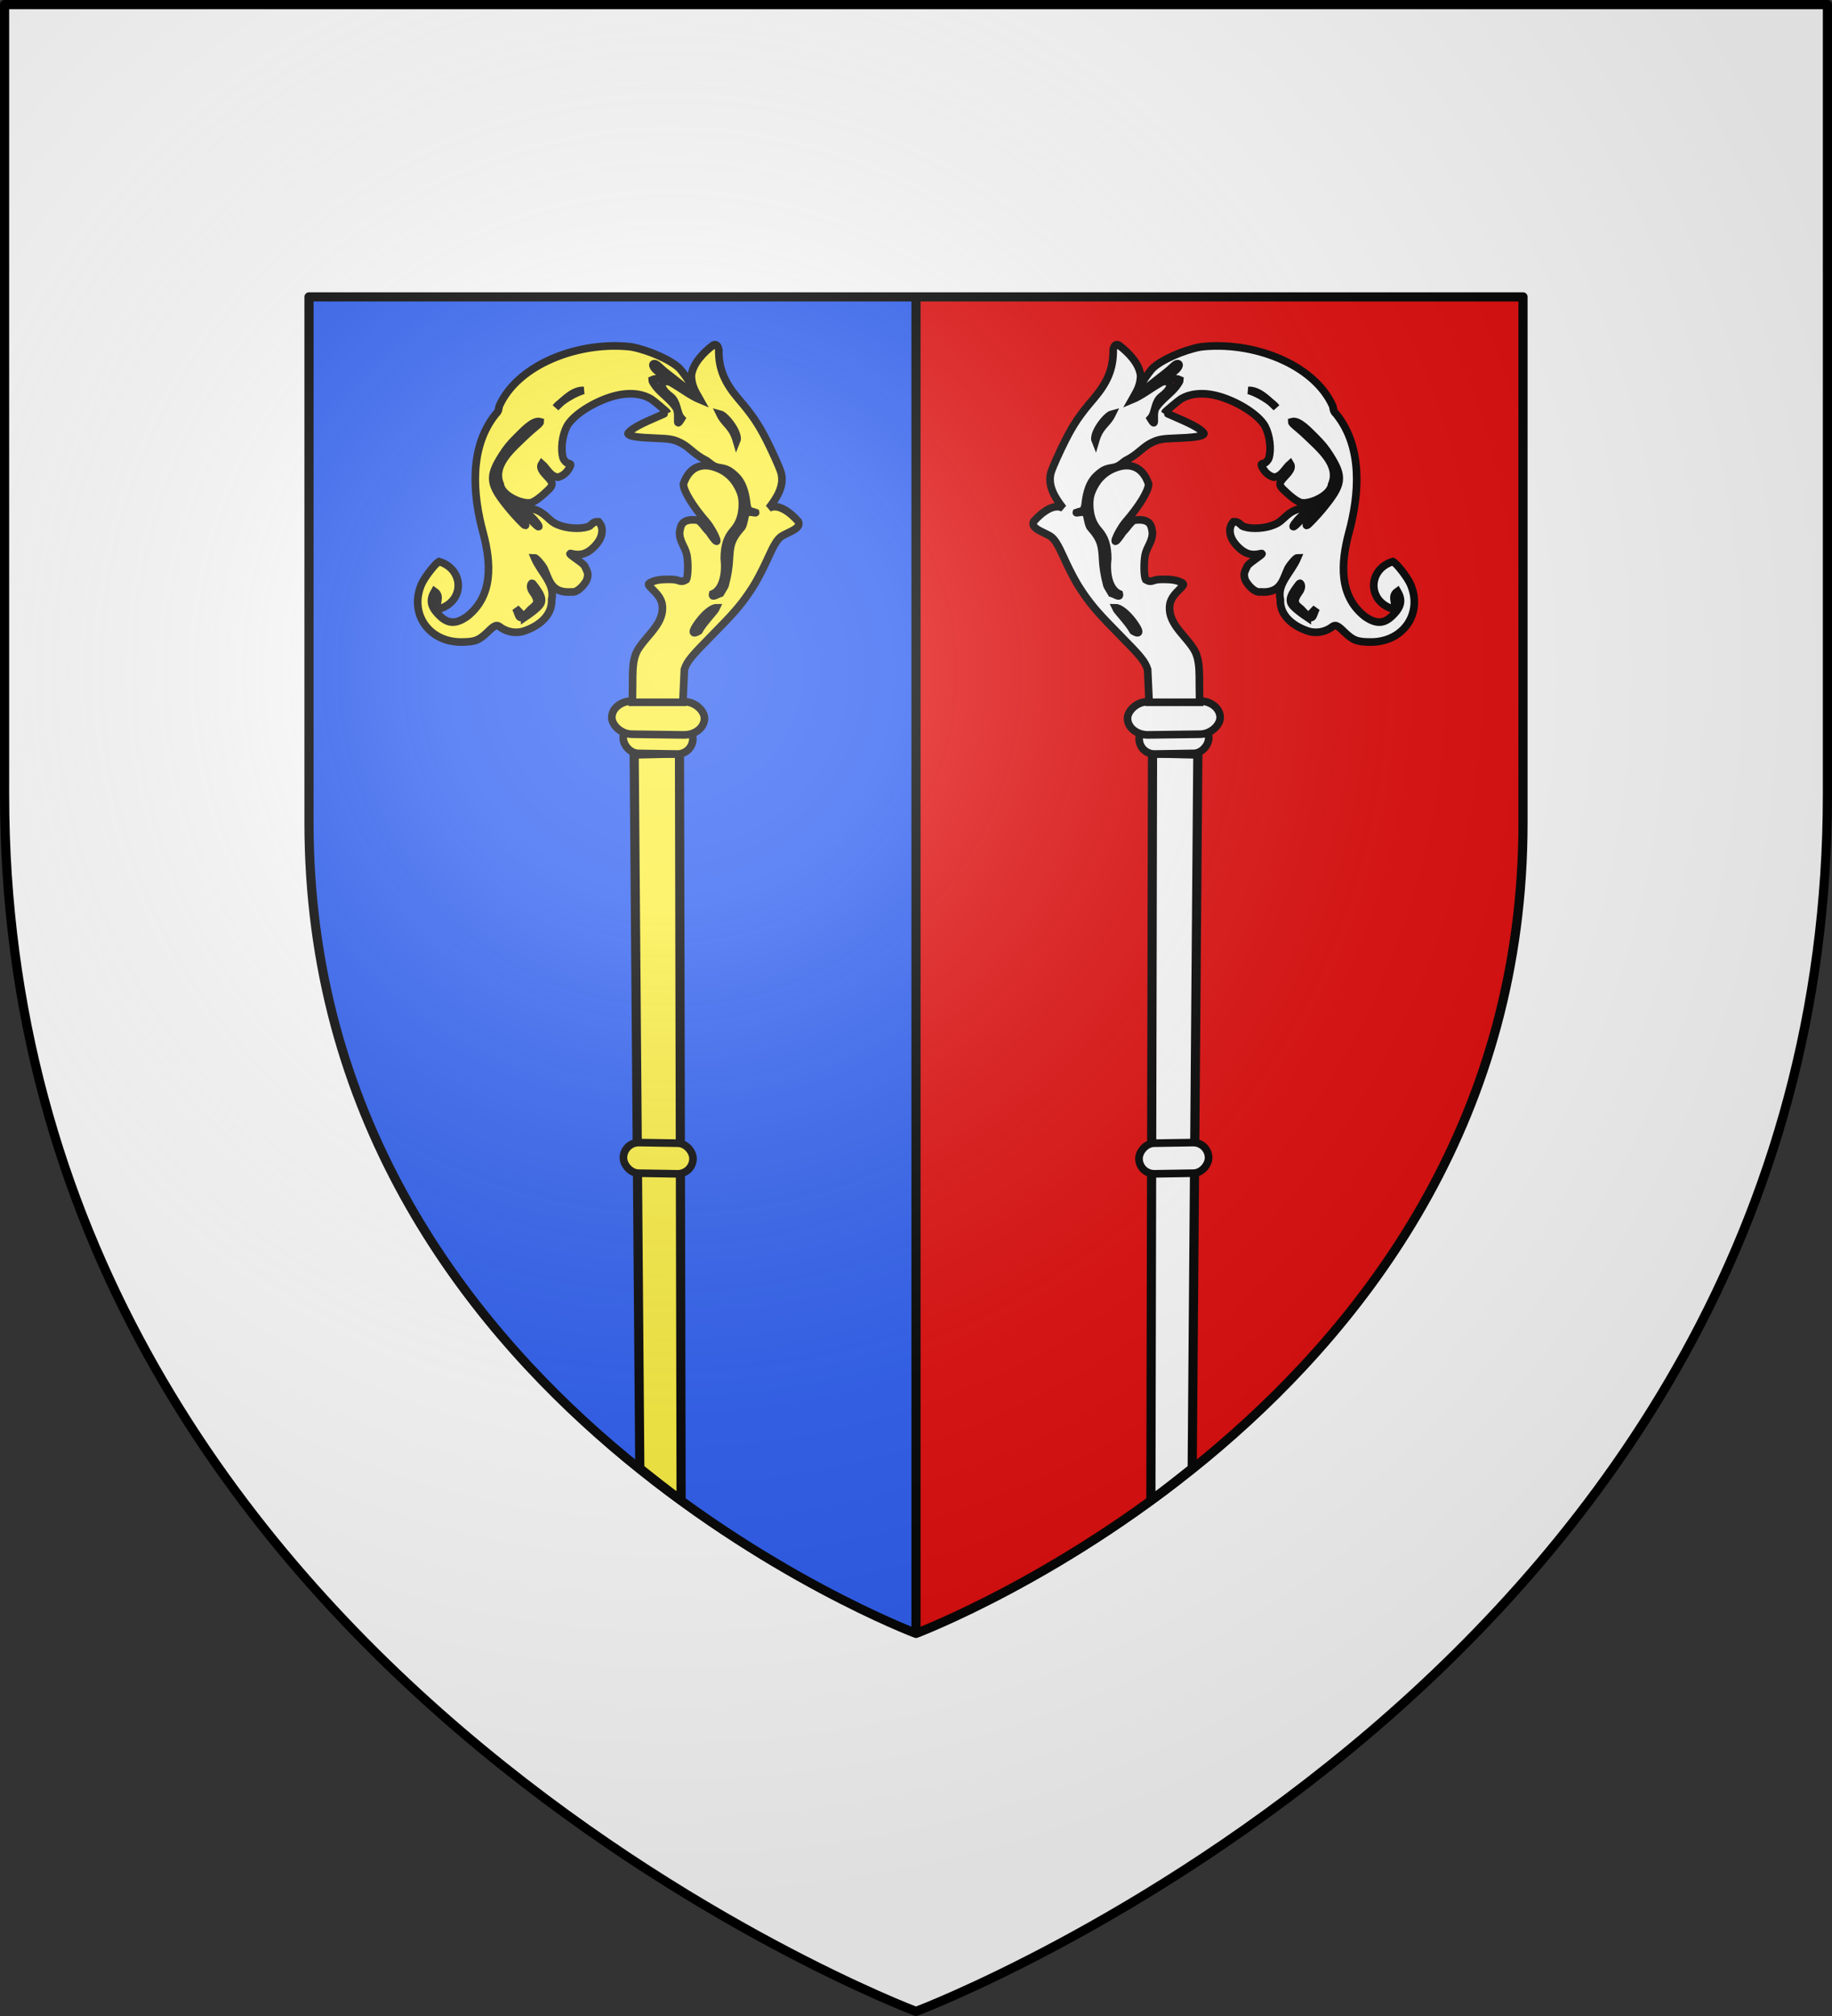
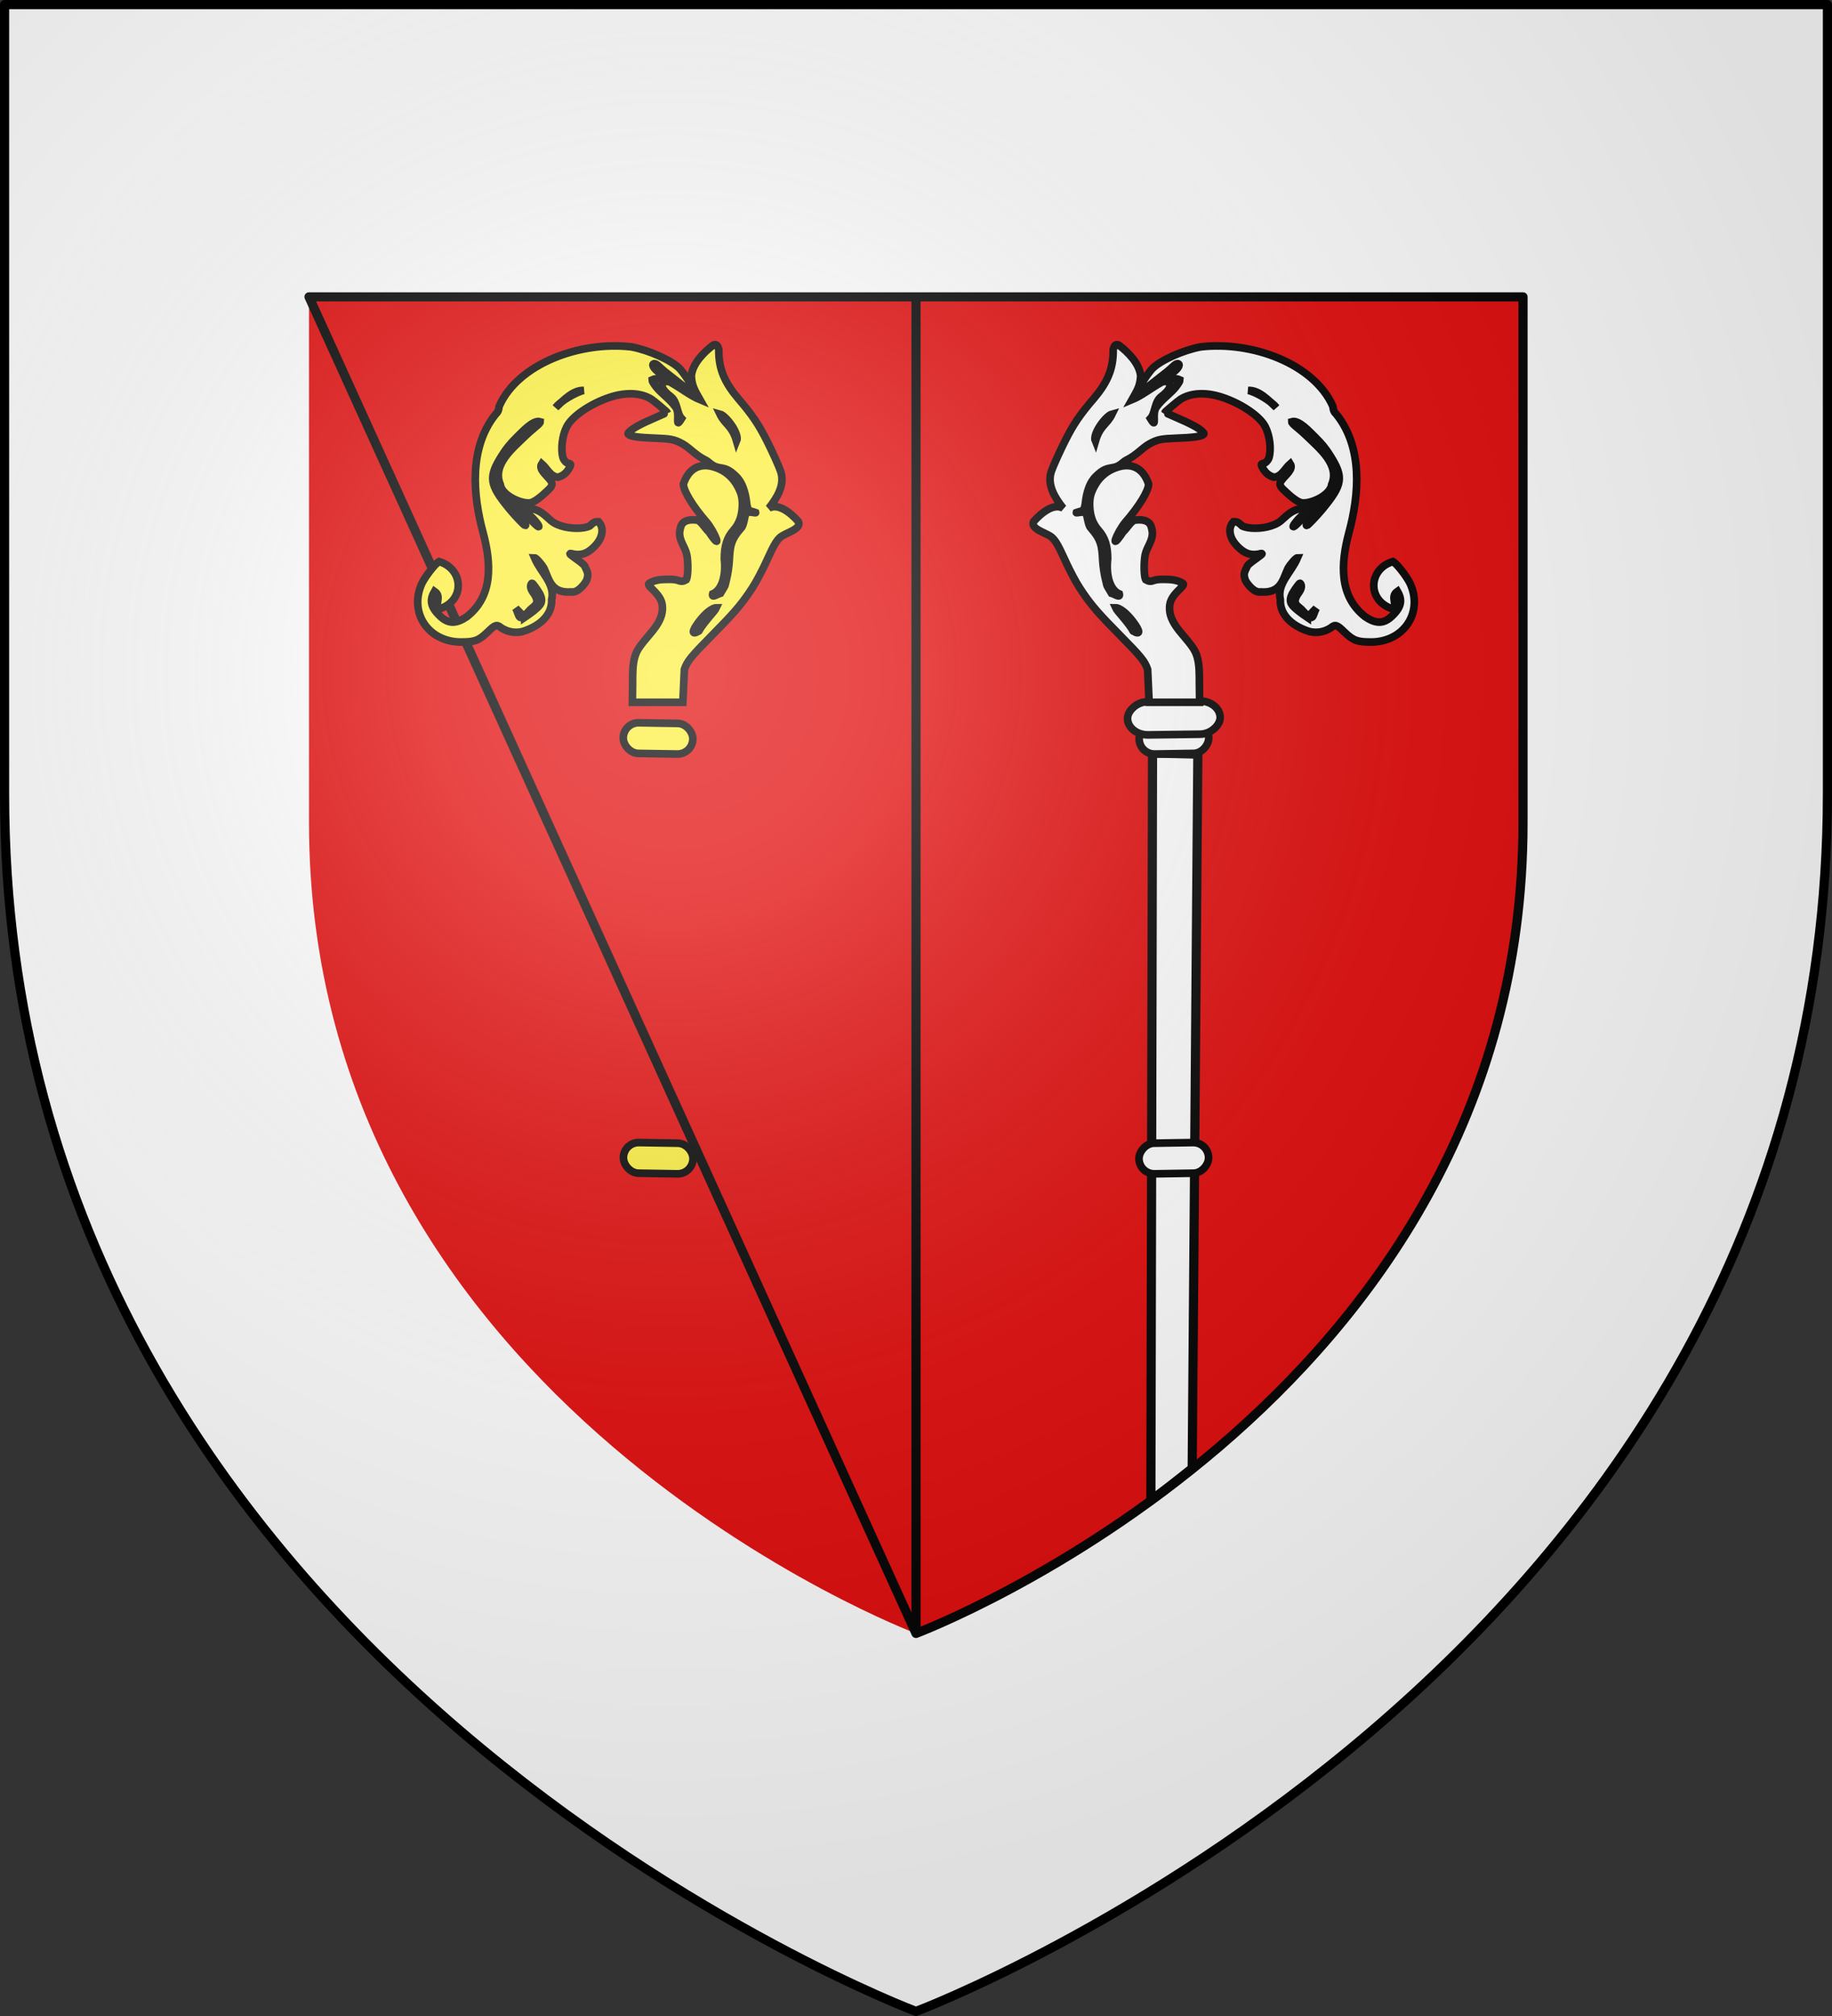
<svg xmlns="http://www.w3.org/2000/svg" xmlns:ns1="http://sodipodi.sourceforge.net/DTD/sodipodi-0.dtd" xmlns:ns2="http://www.inkscape.org/namespaces/inkscape" xmlns:xlink="http://www.w3.org/1999/xlink" width="600" height="660" viewBox="0 0 600 660" id="svg2" ns1:version="0.32" ns2:version="0.91 r13725" ns1:docname="Blason_de_la_ville_de_Maxstadt_(Moselle)_Valide.svg" ns2:output_extension="org.inkscape.output.svg.inkscape" version="1.0">
  <rect x="0" y="0" width="600" height="660" fill="#333333" stroke="none" />
  <ns1:namedview ns2:window-height="996" ns2:window-width="1920" ns2:pageshadow="2" ns2:pageopacity="0.0" guidetolerance="10.0" gridtolerance="10.0" objecttolerance="10.0" borderopacity="1.0" bordercolor="#666666" pagecolor="#ffffff" id="base" showgrid="false" ns2:zoom="0.77272728" ns2:cx="300" ns2:cy="329.99999" ns2:window-x="-8" ns2:window-y="-8" ns2:current-layer="layer4" ns2:object-nodes="true" ns2:window-maximized="1" />
  <defs id="defs4">
    <radialGradient id="Gradient1" gradientUnits="userSpaceOnUse" cx="-80" cy="-80" r="405">
      <stop style="stop-color:#fff;stop-opacity:0.31" offset="0" id="stop7" />
      <stop style="stop-color:#fff;stop-opacity:0.25" offset="0.19" id="stop9" />
      <stop style="stop-color:#6b6b6b;stop-opacity:0.125" offset="0.6" id="stop11" />
      <stop style="stop-color:#000;stop-opacity:0.125" offset="1" id="stop13" />
    </radialGradient>
    <clipPath id="shield_cut">
      <path id="shield" d="M -298.5,-298.5 L 298.5,-298.5 L 298.5,-40 C 298.5,246.31 0,358.5 0,358.5 C 0,358.5 -298.5,246.31 -298.5,-40 L -298.5,-298.5 z" />
    </clipPath>
  </defs>
  <g id="layer4" ns2:label="Fond écu" ns2:groupmode="layer" transform="translate(300,300)" style="display:inline">
    <use xlink:href="#shield" id="use18" style="fill:#ffffff" x="0" y="0" width="600" height="660" />
    <path style="fill:#e20909;stroke:none;stroke-width:3;stroke-linejoin:round;stroke-opacity:1" id="path1330" d="m -198.801,-202.811 397.602,0 0,172.161 C 198.801,160.032 0,234.751 0,234.751 c 0,0 -198.801,-74.719 -198.801,-265.401 z" ns2:connector-curvature="0" />
-     <path ns1:nodetypes="ccccc" d="m -198.801,-202.811 198.801,0 0,437.562 c 0,0 -198.801,-74.719 -198.801,-265.401 z" id="path1328" style="fill:#2b5df2;stroke-width:0.666" ns2:connector-curvature="0" />
    <path style="opacity:1;fill:none;fill-opacity:1;fill-rule:nonzero;stroke:#000000;stroke-width:3;stroke-linecap:butt;stroke-linejoin:round;stroke-miterlimit:4;stroke-dasharray:none;stroke-opacity:1" d="M 0,234.751 0,-202.811" id="path1338" ns2:connector-curvature="0" />
-     <path ns2:connector-curvature="0" d="m -198.801,-202.811 397.602,0 0,172.161 C 198.801,160.032 0,234.751 0,234.751 c 0,0 -198.801,-74.719 -198.801,-265.401 z" id="path1340" style="fill:none;stroke:#000000;stroke-width:3;stroke-linejoin:round;stroke-opacity:1" />
-     <path style="display:inline;fill:#fcef3d;stroke:#000000;stroke-width:3;stroke-linejoin:round;stroke-opacity:1;fill-opacity:1" d="M 223.074 491.166 L 222.535 246.525 L 207.697 246.877 L 209.543 480.713 C 214.103 484.365 218.604 487.909 223.074 491.166 z " id="path4953" transform="translate(-300,-300)" />
+     <path ns2:connector-curvature="0" d="m -198.801,-202.811 397.602,0 0,172.161 C 198.801,160.032 0,234.751 0,234.751 z" id="path1340" style="fill:none;stroke:#000000;stroke-width:3;stroke-linejoin:round;stroke-opacity:1" />
    <path style="display:inline;fill:#ffffff;stroke:#000000;stroke-width:3;stroke-linejoin:round;stroke-opacity:1;fill-opacity:1" d="M 390.457 480.713 L 392.303 246.877 L 377.465 246.525 L 376.926 491.166 C 381.396 487.909 385.897 484.365 390.457 480.713 z " id="path4974" transform="translate(-300,-300)" />
  </g>
  <g id="layer3" ns2:label="Meubles" ns2:groupmode="layer" transform="translate(300,300)" style="display:inline">
    <g id="g3371" style="display:inline;stroke:#000000;stroke-width:2.5;stroke-miterlimit:4;stroke-dasharray:none;stroke-opacity:1" transform="translate(124.351,-260.217)">
      <g id="g2711" transform="matrix(-0.853,0,0,0.853,111.048,-129.171)" style="display:inline;stroke:#000000;stroke-width:2.931;stroke-miterlimit:4;stroke-dasharray:none;stroke-opacity:1">
        <rect id="rect2715" style="fill:#fcef3c;fill-opacity:1;stroke:#000000;stroke-width:2.931;stroke-linecap:round;stroke-linejoin:round;stroke-miterlimit:4;stroke-dasharray:none;stroke-opacity:1" transform="matrix(-1,0.016,0.013,1,0,0)" y="388.231" x="-383.245" ry="5.879" rx="5.879" height="11.757" width="26.724" />
-         <rect id="rect2717" style="fill:#fcef3c;fill-opacity:1;stroke:#000000;stroke-width:2.931;stroke-linecap:round;stroke-linejoin:round;stroke-miterlimit:4;stroke-dasharray:none;stroke-opacity:1" transform="matrix(-1,0.013,0.016,1,0,0)" y="378.768" x="-386.595" ry="6.369" rx="7.826" height="12.739" width="35.574" />
        <rect id="rect26438-0" style="display:inline;fill:#fcef3c;fill-opacity:1;stroke:#000000;stroke-width:2.931;stroke-linecap:round;stroke-linejoin:round;stroke-miterlimit:4;stroke-dasharray:none;stroke-opacity:1" transform="matrix(-1,0.016,0.013,1,0,0)" y="549.309" x="-381.088" ry="5.879" rx="5.879" height="11.757" width="26.724" />
      </g>
      <path ns1:nodetypes="csssssccccsccccssscccssssccssssssssssssssssccccssccccssssssssccsscccccccccscccccccccccssssccsccsccccccsccccssscccccccscccccsscccccccccccc" style="fill:#fcef3c;fill-opacity:1;stroke:#000000;stroke-width:2.5;stroke-miterlimit:4;stroke-dasharray:none;stroke-opacity:1" d="m -216.317,174.86 c 0.662,-1.928 1.517,-3.173 4.908,-7.141 2.67,-3.124 3.868,-5.487 3.999,-7.881 0.137,-2.52 -0.615,-4.091 -3.161,-6.594 -1.647,-1.619 -1.709,-1.837 -0.673,-2.345 1.484,-0.727 3.029,-1.011 5.506,-1.01 1.972,4.5e-4 2.474,0.05 3.462,0.343 1.159,0.458 1.783,0.294 2.678,-0.224 0.597,-1.027 0.697,-5.501 0.183,-8.189 -0.642,-2.82 -2.507,-4.432 -2.349,-7.454 0.34,-1.24 0.038,-4.513 5.624,-3.887 1.312,0.147 2.601,2.638 3.976,3.878 4.721,7.084 2.027,0.163 -0.775,-3.209 -4.519,-5.194 -7.591,-10.238 -7.591,-12.467 1.425,-4.241 4.319,-6.684 8.827,-5.887 4.812,1.067 7.976,3.958 9.779,8.411 0.602,1.486 0.787,3.067 0.691,4.873 -0.172,3.244 -1.088,5.678 -2.912,7.738 -2.101,2.372 -2.974,5.097 -2.986,9.323 0.611,5.363 -0.684,10.161 -3.81,11.52 -0.353,1.447 1.365,0.136 2.564,-0.218 2.001,-3.403 1.201,-1.675 2.04,-4.895 0.266,-1.022 0.736,-3.927 0.832,-5.702 0.256,-4.721 0.384,-6.849 4.014,-10.904 0.785,-0.877 1.069,-4.153 1.445,-4.635 0.719,-0.918 3.283,0.008 3.188,-0.275 -1.972,-0.74 -2.316,-0.138 -2.856,-2.351 -0.275,-2.364 -0.811,-6.8 -3.501,-9.462 -2.526,-2.499 -3.66,-2.577 -5.837,-2.96 -2.099,-0.37 -3.031,-1.831 -4.294,-2.452 -1.515,-0.746 -2.746,-1.607 -4.952,-3.463 -1.239,-1.043 -2.122,-1.645 -3.2,-2.181 -2.191,-1.09 -3.359,-1.305 -8.036,-1.48 -5.475,-0.205 -7.878,-0.512 -8.817,-1.126 -0.458,-0.3 -0.424,-0.465 0.223,-1.077 1.303,-1.232 3.751,-2.535 9.003,-4.795 1.78,-0.766 3.233,-1.43 3.228,-1.475 -0.02,-0.178 -4.335,-3.809 -5.08,-4.274 -3.466,-2.165 -8.351,-2.399 -13.656,-0.652 -6.304,2.075 -12.339,6.189 -14.094,9.605 -1.51,2.94 -2.044,7.453 -1.212,10.231 0.234,0.78 1.137,1.748 1.631,1.748 0.202,0 0.492,0.092 0.646,0.204 0.268,0.196 0.269,0.231 0.026,0.867 -0.871,1.786 -2.09,3.009 -3.944,3.511 -2.525,-0.171 -3.598,-2.907 -5.334,-4.404 -1.16,1.833 1.577,3.679 2.845,5.448 1.246,1.53 -0.206,2.614 -1.172,3.539 -1.12,1.073 -3.896,3.61 -5.531,3.811 -2.928,0.361 -9.278,-2.472 -9.729,-6.015 -2.729,-6.439 4.012,-11.787 8.343,-16.004 2.927,-2.8 4.749,-3.846 4.749,-4.542 -2.329,-0.715 -5.788,3.23 -7.664,5.03 -2.333,2.337 -3.402,3.649 -4.88,5.987 -4.527,7.166 -4.195,9.507 2.504,17.628 1.815,2.201 4.804,5.328 5.092,5.327 0.316,-7.4e-4 0.221,-0.249 -0.93,-2.441 -0.614,-1.169 -5.282,-6.26 -5.282,-6.427 0,-0.55 4.567,3.296 6.156,3.239 2.949,-0.106 4.975,0.739 7.481,3.12 1.585,1.506 2.427,2.016 4.368,2.65 3.08,1.005 7.411,1.011 9.369,0.011 1.127,-1.079 1.602,-1.467 2.868,-1.38 0.768,0.811 1.156,1.779 1.156,2.88 0,1.919 -0.954,3.77 -2.89,5.609 -2.097,1.992 -4.072,2.599 -6.692,2.057 -3.245,-0.896 2.96,2.443 3.889,3.96 0.969,2.076 1.375,2.494 0.655,4.628 -0.78,1.513 -3.005,4.182 -4.963,3.847 -6.748,0.503 -7.268,-3.99 -9.018,-7.751 -0.995,-1.643 -2.623,-3.436 -3.12,-3.436 2.072,4.884 6.841,8.528 5.637,13.691 0.241,5.503 -4.689,9.027 -9.686,10.5 -2.437,0.514 -4.694,0.083 -6.78,-1.21 -1.527,-1.244 -2,-1.108 -4.455,1.278 -2.9,2.817 -4.234,3.322 -8.784,3.323 -10.79,-0.009 -17.124,-9.696 -12.802,-19.174 1.193,-2.435 4.418,-6.54 5.63,-7.167 8.156,2.435 8.576,12.911 0.027,15.53 -1.752,-1.397 1.07,-3.992 -1.518,-5.78 -1.631,2.797 -1.415,5.052 1.82,8.117 2.951,2.861 5.633,2.288 8.734,0.21 8.788,-6.825 7.95,-17.718 5.398,-27.377 -3.453,-12.617 -4.648,-28.008 4.012,-38.866 0.826,-0.819 1.043,-1.301 1.195,-2.649 6.148,-13.957 26.531,-21.462 43.361,-19.458 5.793,1.107 13.016,4.349 15.726,7.058 0.935,0.935 4.713,6.115 4.466,7.196 -0.297,1.3 -5.347,-3.169 -8.772,-5.762 -1.888,-1.43 -3.102,-3.007 -3.866,-3.007 -1.079,0 -0.549,1.434 1.38,2.834 6.158,4.575 0.647,1.067 -2.214,2.462 0,0.372 0.433,1.114 1.336,2.294 1.541,2.011 4.584,4.104 6.272,6.477 1.892,2.081 -0.401,7.935 2.064,3.892 -1.666,-1.772 -1.233,-5.426 -3.573,-7.209 -5.005,-3.813 -2.355,-5.536 -0.153,-4.719 3.718,2.104 6.663,4.494 9.781,5.776 -1.574,-2.791 -2.701,-4.407 -2.855,-7.775 0.362,-4.026 4.07,-7.773 7.15,-10.092 0.946,-0.451 1.514,0.009 1.848,1.499 -0.119,6.527 2.186,11.037 6.319,15.946 4.569,5.308 6.682,8.42 9.45,13.914 1.765,3.504 3.911,8.269 4.495,9.984 1.472,4.432 -1.191,8.612 -3.865,12.019 3.087,-1.729 7.111,1.495 9.669,4.397 1.092,2.443 -3.828,3.52 -5.865,5.06 -2.173,1.854 -3.482,5.862 -5.918,10.68 -1.818,3.594 -2.705,5.128 -4.421,7.639 -2.85,4.171 -5.264,6.938 -12.013,13.766 -7.003,7.085 -8.232,8.603 -9.128,11.269 l -0.497,10.756 -16.529,0 0.072,-6.064 c 0.024,-3.11 -0.088,-6.226 0.839,-9.218 z m 20.846,-8.044 c 1.39,-2.65 5.284,-6.553 5.759,-7.627 -1.379,3e-4 -3.671,1.813 -5.702,4.508 -2.446,3.248 -2.47,4.523 -0.058,3.119 l -1e-5,0 z m -57.048,-4.472 c 1.287,-0.859 4.584,-3.167 5.267,-4.505 0.536,-1.222 0.184,-2.131 -0.343,-3.267 -0.755,-1.323 -2.282,-3.419 -2.491,-3.419 -0.244,0 -1.072,1.134 0.297,2.989 2.524,3.419 0.764,4.203 -0.72,5.495 -4.265,4.74 -3.509,2.482 -4.922,-0.299 l 2.912,3.006 z m 0.64,-34.258 c -0.28,0 -0.122,0.289 1.031,1.88 5.029,5.623 3.019,1.181 -1.031,-1.88 z m 63.303,-32.319 c 1.695,3.505 3.967,3.687 5.485,8.909 1.044,-2.462 -3.534,-8.407 -5.485,-8.909 z m -44.613,-7.731 c -2.498,0.531 -7.66,3.56 -9.156,5.601 2.667,-2.521 5.733,-5.748 9.156,-5.601 z" id="path3366" ns2:connector-curvature="0" />
    </g>
    <g id="g3379" style="display:inline;fill:#ffffff;stroke:#000000;stroke-width:2.5;stroke-miterlimit:4;stroke-dasharray:none;stroke-opacity:1" transform="matrix(-1,0,0,1,-124.351,-260.217)">
      <g id="g3381" transform="matrix(-0.853,0,0,0.853,111.048,-129.171)" style="display:inline;fill:#ffffff;stroke:#000000;stroke-width:2.931;stroke-miterlimit:4;stroke-dasharray:none;stroke-opacity:1">
        <rect id="rect3385" style="fill:#ffffff;fill-opacity:1;stroke:#000000;stroke-width:2.931;stroke-linecap:round;stroke-linejoin:round;stroke-miterlimit:4;stroke-dasharray:none;stroke-opacity:1" transform="matrix(-1,0.016,0.013,1,0,0)" y="388.231" x="-383.245" ry="5.879" rx="5.879" height="11.757" width="26.724" />
        <rect id="rect3387" style="fill:#ffffff;fill-opacity:1;stroke:#000000;stroke-width:2.931;stroke-linecap:round;stroke-linejoin:round;stroke-miterlimit:4;stroke-dasharray:none;stroke-opacity:1" transform="matrix(-1,0.013,0.016,1,0,0)" y="378.768" x="-386.595" ry="6.369" rx="7.826" height="12.739" width="35.574" />
        <rect id="rect3389" style="display:inline;fill:#ffffff;fill-opacity:1;stroke:#000000;stroke-width:2.931;stroke-linecap:round;stroke-linejoin:round;stroke-miterlimit:4;stroke-dasharray:none;stroke-opacity:1" transform="matrix(-1,0.016,0.013,1,0,0)" y="549.309" x="-381.088" ry="5.879" rx="5.879" height="11.757" width="26.724" />
      </g>
      <path ns1:nodetypes="csssssccccsccccssscccssssccssssssssssssssssccccssccccssssssssccsscccccccccscccccccccccssssccsccsccccccsccccssscccccccscccccsscccccccccccc" style="fill:#ffffff;fill-opacity:1;stroke:#000000;stroke-width:2.5;stroke-miterlimit:4;stroke-dasharray:none;stroke-opacity:1" d="m -216.317,174.86 c 0.662,-1.928 1.517,-3.173 4.908,-7.141 2.67,-3.124 3.868,-5.487 3.999,-7.881 0.137,-2.52 -0.615,-4.091 -3.161,-6.594 -1.647,-1.619 -1.709,-1.837 -0.673,-2.345 1.484,-0.727 3.029,-1.011 5.506,-1.01 1.972,4.5e-4 2.474,0.05 3.462,0.343 1.159,0.458 1.783,0.294 2.678,-0.224 0.597,-1.027 0.697,-5.501 0.183,-8.189 -0.642,-2.82 -2.507,-4.432 -2.349,-7.454 0.34,-1.24 0.038,-4.513 5.624,-3.887 1.312,0.147 2.601,2.638 3.976,3.878 4.721,7.084 2.027,0.163 -0.775,-3.209 -4.519,-5.194 -7.591,-10.238 -7.591,-12.467 1.425,-4.241 4.319,-6.684 8.827,-5.887 4.812,1.067 7.976,3.958 9.779,8.411 0.602,1.486 0.787,3.067 0.691,4.873 -0.172,3.244 -1.088,5.678 -2.912,7.738 -2.101,2.372 -2.974,5.097 -2.986,9.323 0.611,5.363 -0.684,10.161 -3.81,11.52 -0.353,1.447 1.365,0.136 2.564,-0.218 2.001,-3.403 1.201,-1.675 2.04,-4.895 0.266,-1.022 0.736,-3.927 0.832,-5.702 0.256,-4.721 0.384,-6.849 4.014,-10.904 0.785,-0.877 1.069,-4.153 1.445,-4.635 0.719,-0.918 3.283,0.008 3.188,-0.275 -1.972,-0.74 -2.316,-0.138 -2.856,-2.351 -0.275,-2.364 -0.811,-6.8 -3.501,-9.462 -2.526,-2.499 -3.66,-2.577 -5.837,-2.96 -2.099,-0.37 -3.031,-1.831 -4.294,-2.452 -1.515,-0.746 -2.746,-1.607 -4.952,-3.463 -1.239,-1.043 -2.122,-1.645 -3.2,-2.181 -2.191,-1.09 -3.359,-1.305 -8.036,-1.48 -5.475,-0.205 -7.878,-0.512 -8.817,-1.126 -0.458,-0.3 -0.424,-0.465 0.223,-1.077 1.303,-1.232 3.751,-2.535 9.003,-4.795 1.78,-0.766 3.233,-1.43 3.228,-1.475 -0.02,-0.178 -4.335,-3.809 -5.08,-4.274 -3.466,-2.165 -8.351,-2.399 -13.656,-0.652 -6.304,2.075 -12.339,6.189 -14.094,9.605 -1.51,2.94 -2.044,7.453 -1.212,10.231 0.234,0.78 1.137,1.748 1.631,1.748 0.202,0 0.492,0.092 0.646,0.204 0.268,0.196 0.269,0.231 0.026,0.867 -0.871,1.786 -2.09,3.009 -3.944,3.511 -2.525,-0.171 -3.598,-2.907 -5.334,-4.404 -1.16,1.833 1.577,3.679 2.845,5.448 1.246,1.53 -0.206,2.614 -1.172,3.539 -1.12,1.073 -3.896,3.61 -5.531,3.811 -2.928,0.361 -9.278,-2.472 -9.729,-6.015 -2.729,-6.439 4.012,-11.787 8.343,-16.004 2.927,-2.8 4.749,-3.846 4.749,-4.542 -2.329,-0.715 -5.788,3.23 -7.664,5.03 -2.333,2.337 -3.402,3.649 -4.88,5.987 -4.527,7.166 -4.195,9.507 2.504,17.628 1.815,2.201 4.804,5.328 5.092,5.327 0.316,-7.4e-4 0.221,-0.249 -0.93,-2.441 -0.614,-1.169 -5.282,-6.26 -5.282,-6.427 0,-0.55 4.567,3.296 6.156,3.239 2.949,-0.106 4.975,0.739 7.481,3.12 1.585,1.506 2.427,2.016 4.368,2.65 3.08,1.005 7.411,1.011 9.369,0.011 1.127,-1.079 1.602,-1.467 2.868,-1.38 0.768,0.811 1.156,1.779 1.156,2.88 0,1.919 -0.954,3.77 -2.89,5.609 -2.097,1.992 -4.072,2.599 -6.692,2.057 -3.245,-0.896 2.96,2.443 3.889,3.96 0.969,2.076 1.375,2.494 0.655,4.628 -0.78,1.513 -3.005,4.182 -4.963,3.847 -6.748,0.503 -7.268,-3.99 -9.018,-7.751 -0.995,-1.643 -2.623,-3.436 -3.12,-3.436 2.072,4.884 6.841,8.528 5.637,13.691 0.241,5.503 -4.689,9.027 -9.686,10.5 -2.437,0.514 -4.694,0.083 -6.78,-1.21 -1.527,-1.244 -2,-1.108 -4.455,1.278 -2.9,2.817 -4.234,3.322 -8.784,3.323 -10.79,-0.009 -17.124,-9.696 -12.802,-19.174 1.193,-2.435 4.418,-6.54 5.63,-7.167 8.156,2.435 8.576,12.911 0.027,15.53 -1.752,-1.397 1.07,-3.992 -1.518,-5.78 -1.631,2.797 -1.415,5.052 1.82,8.117 2.951,2.861 5.633,2.288 8.734,0.21 8.788,-6.825 7.95,-17.718 5.398,-27.377 -3.453,-12.617 -4.648,-28.008 4.012,-38.866 0.826,-0.819 1.043,-1.301 1.195,-2.649 6.148,-13.957 26.531,-21.462 43.361,-19.458 5.793,1.107 13.016,4.349 15.726,7.058 0.935,0.935 4.713,6.115 4.466,7.196 -0.297,1.3 -5.347,-3.169 -8.772,-5.762 -1.888,-1.43 -3.102,-3.007 -3.866,-3.007 -1.079,0 -0.549,1.434 1.38,2.834 6.158,4.575 0.647,1.067 -2.214,2.462 0,0.372 0.433,1.114 1.336,2.294 1.541,2.011 4.584,4.104 6.272,6.477 1.892,2.081 -0.401,7.935 2.064,3.892 -1.666,-1.772 -1.233,-5.426 -3.573,-7.209 -5.005,-3.813 -2.355,-5.536 -0.153,-4.719 3.718,2.104 6.663,4.494 9.781,5.776 -1.574,-2.791 -2.701,-4.407 -2.855,-7.775 0.362,-4.026 4.07,-7.773 7.15,-10.092 0.946,-0.451 1.514,0.009 1.848,1.499 -0.119,6.527 2.186,11.037 6.319,15.946 4.569,5.308 6.682,8.42 9.45,13.914 1.765,3.504 3.911,8.269 4.495,9.984 1.472,4.432 -1.191,8.612 -3.865,12.019 3.087,-1.729 7.111,1.495 9.669,4.397 1.092,2.443 -3.828,3.52 -5.865,5.06 -2.173,1.854 -3.482,5.862 -5.918,10.68 -1.818,3.594 -2.705,5.128 -4.421,7.639 -2.85,4.171 -5.264,6.938 -12.013,13.766 -7.003,7.085 -8.232,8.603 -9.128,11.269 l -0.497,10.756 -16.529,0 0.072,-6.064 c 0.024,-3.11 -0.088,-6.226 0.839,-9.218 z m 20.846,-8.044 c 1.39,-2.65 5.284,-6.553 5.759,-7.627 -1.379,3e-4 -3.671,1.813 -5.702,4.508 -2.446,3.248 -2.47,4.523 -0.058,3.119 l -1e-5,0 z m -57.048,-4.472 c 1.287,-0.859 4.584,-3.167 5.267,-4.505 0.536,-1.222 0.184,-2.131 -0.343,-3.267 -0.755,-1.323 -2.282,-3.419 -2.491,-3.419 -0.244,0 -1.072,1.134 0.297,2.989 2.524,3.419 0.764,4.203 -0.72,5.495 -4.265,4.74 -3.509,2.482 -4.922,-0.299 l 2.912,3.006 z m 0.64,-34.258 c -0.28,0 -0.122,0.289 1.031,1.88 5.029,5.623 3.019,1.181 -1.031,-1.88 z m 63.303,-32.319 c 1.695,3.505 3.967,3.687 5.485,8.909 1.044,-2.462 -3.534,-8.407 -5.485,-8.909 z m -44.613,-7.731 c -2.498,0.531 -7.66,3.56 -9.156,5.601 2.667,-2.521 5.733,-5.748 9.156,-5.601 z" id="path3391" ns2:connector-curvature="0" />
    </g>
  </g>
  <g id="layer2" ns2:label="Reflet final" ns2:groupmode="layer" transform="translate(300,300)" ns1:insensitive="true" style="display:inline">
    <use xlink:href="#shield" id="use22" style="fill:url(#Gradient1)" x="0" y="0" width="600" height="660" />
  </g>
  <g id="layer1" ns2:label="Contour final" ns2:groupmode="layer" transform="translate(300,300)" ns1:insensitive="true" style="display:inline">
    <use xlink:href="#shield" style="fill:none;stroke:#000000;stroke-width:3;stroke-linejoin:round" id="use25" x="0" y="0" width="600" height="660" />
  </g>
</svg>